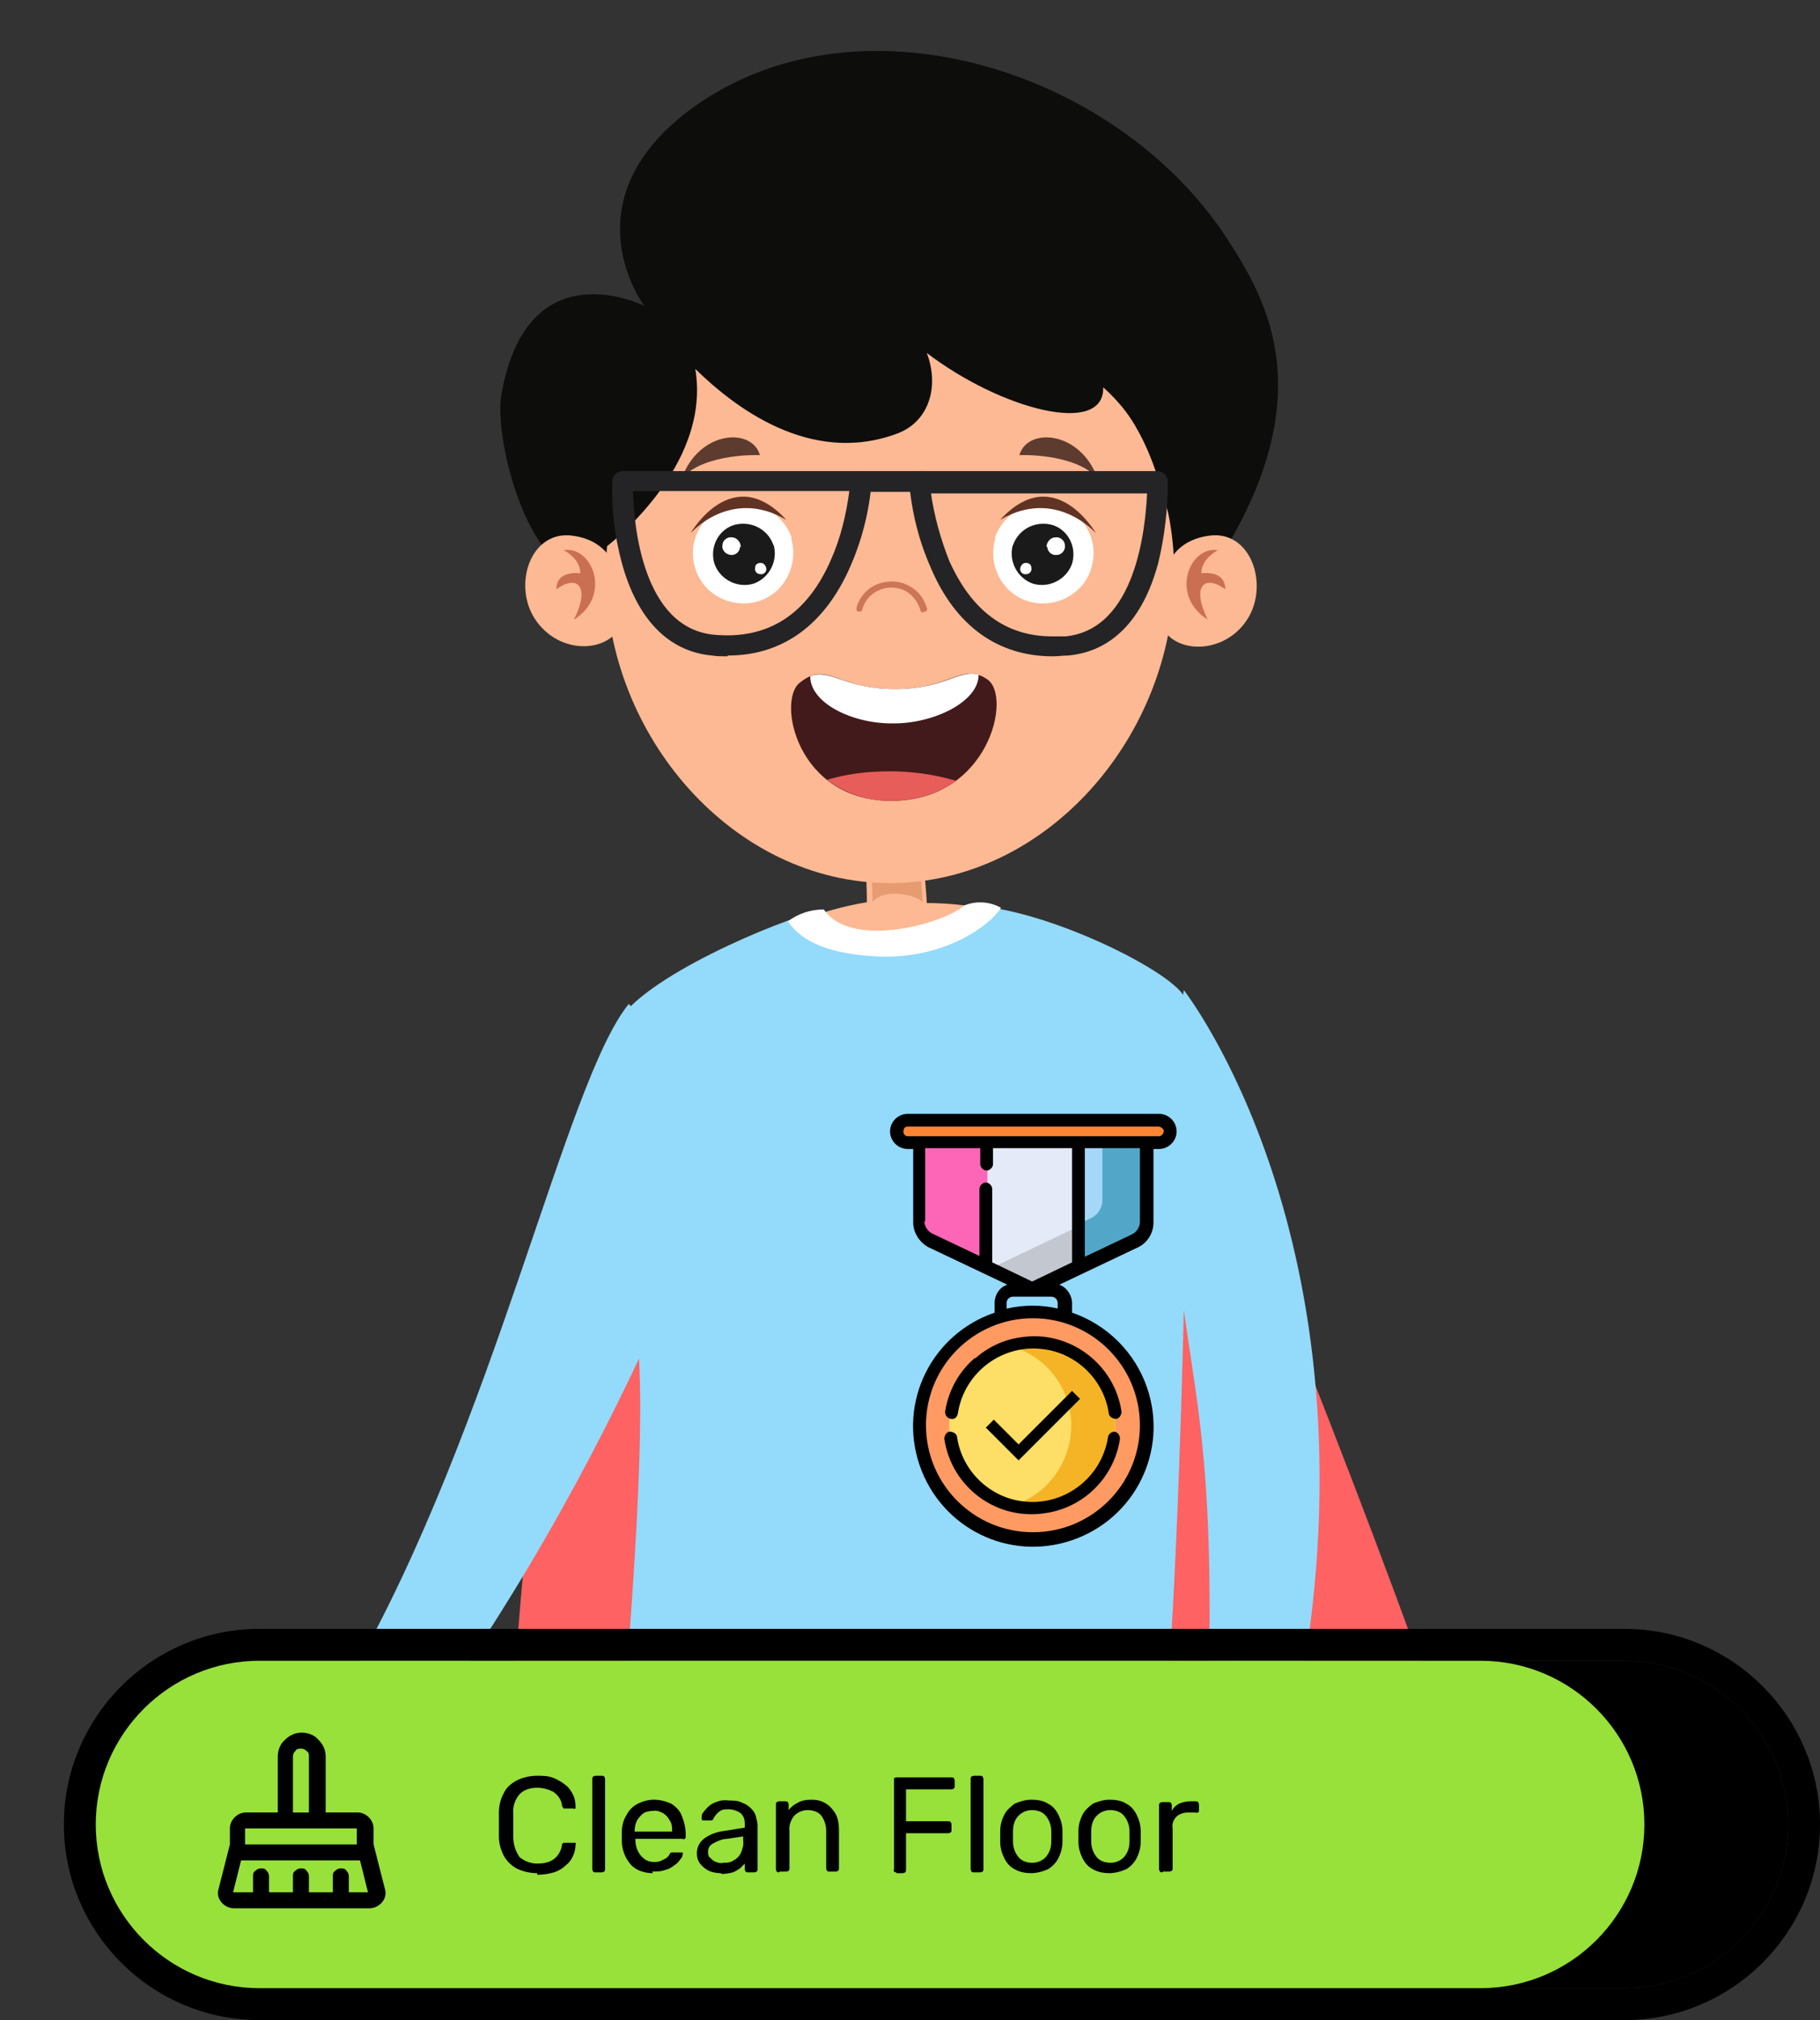
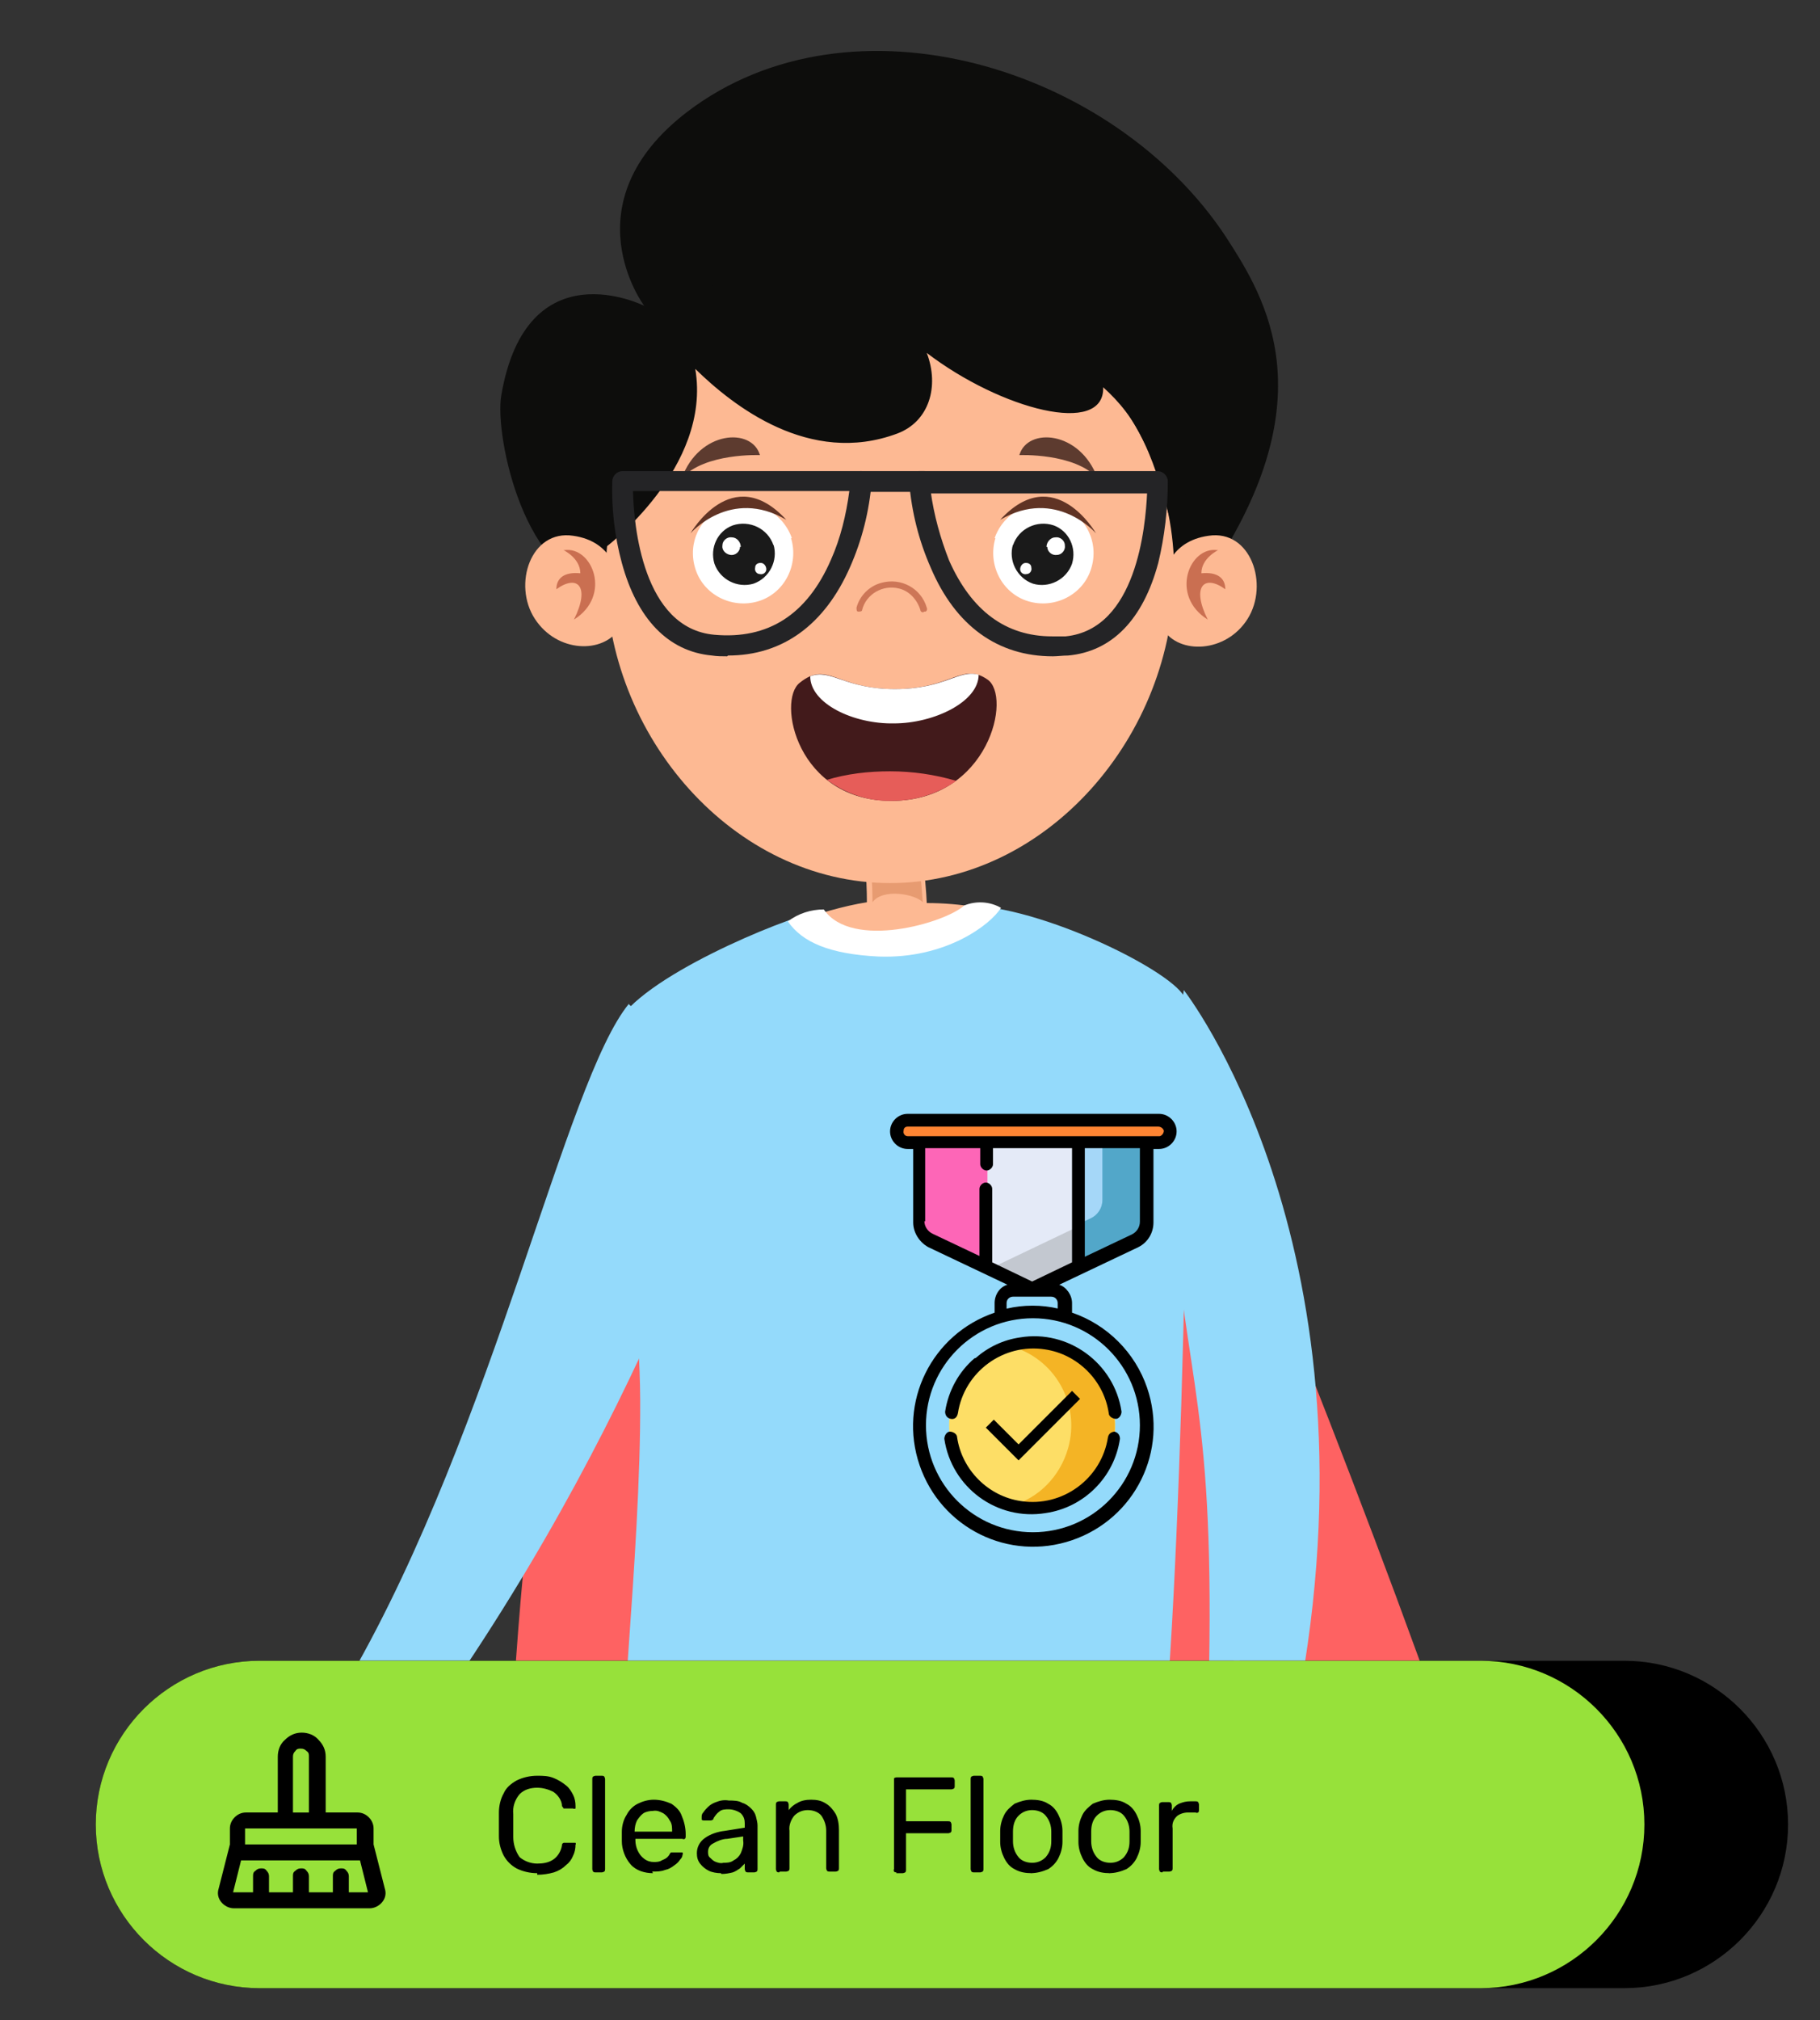
<svg xmlns="http://www.w3.org/2000/svg" id="Layer_1" version="1.1" viewBox="0 0 228 253">
  <rect x="0" y="0" width="228" height="253" fill="#333333" stroke="none" />
  <defs>
    <style>
      .st0, .st1 {
        fill: none;
      }

      .st2 {
        fill: #421a1b;
      }

      .st3 {
        fill: #cd7657;
      }

      .st4 {
        fill: #fdde66;
      }

      .st5 {
        fill: #a5d7f8;
      }

      .st6 {
        fill: #ca6f51;
      }

      .st7 {
        fill: #52a7c9;
      }

      .st8 {
        fill: #e4eaf7;
      }

      .st9 {
        fill: #f4b425;
      }

      .st10 {
        fill: #3b3b3b;
      }

      .st11 {
        fill: #fd66b7;
      }

      .st12 {
        fill: #0d0d0c;
      }

      .st13 {
        fill: #fff;
      }

      .st14 {
        fill: #fe9a62;
      }

      .st15 {
        fill: #5d3b2f;
      }

      .st16 {
        fill: #d67c5e;
      }

      .st17 {
        fill: #c5c6c8;
      }

      .st18 {
        fill: #97e13a;
      }

      .st19 {
        fill: #94dafb;
      }

      .st20 {
        fill: #fe6262;
      }

      .st21 {
        fill: #603324;
      }

      .st22 {
        fill: #282828;
      }

      .st23 {
        fill: #c3c8d0;
      }

      .st24 {
        fill: #fdb993;
      }

      .st25 {
        fill: #e79b71;
      }

      .st26 {
        fill: #ff8533;
      }

      .st27 {
        fill: #1a1a1a;
      }

      .st28 {
        clip-path: url(#clippath);
      }

      .st29 {
        fill: #242426;
      }

      .st30 {
        fill: #e65d59;
      }

      .st1 {
        stroke: #000;
        stroke-width: 4px;
      }
    </style>
    <clipPath id="clippath">
      <rect class="st0" width="224" height="208" />
    </clipPath>
  </defs>
  <g id="Group_128">
    <g class="st28">
      <g id="Mask_Group_1">
        <g id="Group_122">
          <path id="Path_926" class="st20" d="M75.6,142.3c16.8-47,68.6-19.1,68.6-19.1,0,0,63.9,148.4,53.9,168.9-10,20.5-36.8-2.6-36.8-2.6,0,0-66,13.4-84.1,21.8-18.1,8.4-18.3-121.9-1.6-168.9Z" />
          <path id="Path_873" class="st24" d="M45.3,209.3s-2.9,1.7-3.9,3.7-1.7,7.8-.9,8.9c-.1,2,.3,3.6.9,3.5-.1,1.7.5,3.2,1.7,3.5s1.3-4,1.3-4c0,0,2.6-6.7,3.3-6.7-.2,2.8-.4,5.7,1.2,6.3s2-1.9,2.6-4.9c.5-3,.9-6,1-9.1l-7.3-1.3Z" />
          <path id="Path_876" class="st19" d="M78.8,125.7c-8,9.7-16.8,52.8-34.9,84.3,3.3,2.6,5.7,4.8,10.4,4.6,28-39.7,38.5-76.9,38.5-76.9l-14-11.9Z" />
          <path id="Path_877" class="st24" d="M102.1,363.4l.3,10.2h-5.2s-.1-10.5-.1-10.5l5.1.4Z" />
          <path id="Path_878" class="st17" d="M103.6,378.9c.8.5.9,3.1-.1,4-1.4,1.2-12.6,7.6-21.7,8.4-8.4.7-10.3-2.5-10.5-4.1-.1-1.5.4-3,1.4-4.1l30.9-4.2Z" />
          <path id="Path_879" class="st22" d="M102.3,371.4c1,.2,2.6,3.7,1.6,7.6-4.8,4.5-17,8.1-22.7,8.9s-10-1.5-9-5.1c.8-2.8,11.1-5.2,14.7-7.8s4.8-4.7,6.7-5.1,5.5.3,4.9,2.9c1.3-.3,2.5-.8,3.7-1.4" />
          <path id="Path_880" class="st4" d="M96,373.4c-1.6-1.3-3.6-1.8-5.7-1.6-2,.2-2.9,2-1.9,2.2,2,.2,4,.9,5.6,2,.7.5,1.8.3,2.3-.4.5-.7.4-1.7-.4-2.3" />
          <path id="Path_881" class="st4" d="M92.1,376.7c-1.5-1.4-3.5-2-5.6-1.9-2,.1-3,1.8-2,2.1,2,.3,3.9,1.1,5.5,2.3.7.6,1.8.4,2.3-.3.5-.7.4-1.7-.2-2.3" />
          <path id="Path_882" class="st24" d="M130.8,368.8v8.4c.1,0-4.9-.4-4.9-.4l-.7-8.4,5.6.4Z" />
          <path id="Path_883" class="st17" d="M136.6,387.4c.9,1.6.9,3.5,0,5.1-1.2,1.9-4.7,3.1-7.6,3.1-2.7,0-6-1.1-7.1-2.9s.3-5.3.3-5.3h14.4Z" />
          <path id="Path_884" class="st22" d="M134.1,375.8c-1.1-2.6-8.2-3-11.3,0-.8,1.8-2.3,11.8,0,14.5,2.4,2.8,11.7,3.1,13.6-2.2,1.4-3.7-1-9.4-2.3-12.3" />
          <path id="Path_885" class="st4" d="M132.4,376c1,.5,2,2.7,0,2.4-1.8-.3-5-1.1-7.5-.1s-1.7-1.5-.4-2.3c2.5-1.1,5.3-1.1,7.8,0" />
          <path id="Path_886" class="st4" d="M132.5,379.9c1,.5,2,2.7,0,2.4-1.8-.3-5-1.1-7.5-.1s-1.7-1.5-.4-2.3c2.5-1.1,5.3-1.1,7.8,0" />
          <path id="Path_887" class="st12" d="M143.1,224.1s-5.6,127.2-7.3,143.2c-3.4,4.1-14,2.4-15.2.4-5.1-67.2-9.7-115.3-10.2-116.6s-4.1,106.1-5.4,114.1c-3.7,2.3-15,2.4-16.7-.4-5.6-84.3-9.2-130.9-9.7-141.4,13-4.6,64.5.7,64.5.7" />
          <path id="Path_888" class="st10" d="M86.5,229.3s1,5.3-3.1,8.1c.2,1.4.4,2.8.8,4.2,0,0,7.7-4.5,6.8-11.5-1.4-.5-3-.7-4.5-.8" />
          <path id="Path_889" class="st10" d="M132.7,230.9s-.7,5.4,3.6,7.9c0,1.4-.3,2.8-.5,4.2,0,0-7.9-4-7.4-11.1,1.4-.6,2.9-.9,4.4-1" />
          <path id="Path_890" class="st24" d="M115.2,103.7s.8,6.7.9,9.4c4.2,0,8.4.7,12.4,2.1,0,0-8,8.8-20.5,7.1s-12.9-5.2-12.9-5.2c0,0,7.7-3.2,13.5-4.1,0-3.1-.3-6.3-.7-9.4l7.3.2Z" />
          <path id="Path_891" class="st25" d="M109.3,113c0-2.5-.2-5-.6-7.5l6.2.2s.5,4.4.7,7.3c-.9-1-5-1.8-6.3,0" />
          <path id="Path_892" class="st19" d="M121.9,113.4c-1.8,3.8-18.3,6.6-19.3.7-4.7,1-22.6,8.4-25.4,14.3s2.9,27.5,3,46.9-3.3,47.5-2.1,49.6,53.6,5.4,66.1,1c2.8-.2,5.1-77.5,4.3-100.5.2-2.8-16.7-11.5-26.8-12" />
          <path id="Path_893" class="st12" d="M78,220.4c0,2.5,0,4.1.2,4.5,1.2,2,53.6,5.4,66.1,1,.4,0,.9-1.9,1.3-5.2-17.7,2.4-58.1,1.3-67.6-.3" />
          <path id="Path_894" class="st13" d="M125.4,113.7c-1.4-.8-3.1-.9-4.6-.3-2.4,2.2-14.1,5.6-17.6.5-1.6,0-3.2.5-4.5,1.5,1.8,2.6,5.2,4.1,11.4,4.4,8.4.3,14-4,15.3-6.1" />
          <path id="Path_895" class="st24" d="M161.3,210.9s1.5,3,1.2,5.2-3,7.4-4.3,7.8c-1,1.8-2.3,2.8-2.8,2.4-.9,1.5-2.3,2.4-3.4,1.9s1.2-4,1.2-4c0,0,1.7-7,1.1-7.4-1.4,2.5-2.9,4.9-4.5,4.5s-.6-2.7.6-5.5c1.3-2.8,2.7-5.5,4.3-8.1l6.8,3Z" />
          <path id="Path_896" class="st16" d="M155.3,226.5s0,0,0-.1c0,0,0,0,0,0,1.3-2.5,2-5.3,2.1-8.1,0,0,0-.1,0-.1,0,0,0,0,0,0,0,0,0,0,0,0,0,2.9-.8,5.7-2.1,8.3,0,0,0,0-.1,0" />
          <path id="Path_897" class="st16" d="M158.1,224.1s0,0,0-.1c0,0,0,0,0,0,2.5-5.1,1.9-7.4,1.9-7.4,0,0,0-.1,0-.1,0,0,0,0,.1,0,0,0,0,0,0,0,0,0,.7,2.4-1.9,7.6,0,0,0,0-.1,0h0" />
          <path id="Path_898" class="st19" d="M146.8,149.9c1.7,23.7,5.5,25.9,4.6,62.2,4.2.7,7.6,1.4,11.6-1,9.8-55.9-14.7-87.1-14.7-87.1,0,0-2.3,14.8-1.5,25.9" />
          <path id="Path_899" class="st12" d="M153.6,29.7c-14.1-21.4-47-31.3-67.5-15.7-15,11.5-5.4,24.3-5.4,24.3,0,0-14.7-7.4-17.9,11.2-.9,5.1,3.1,23.7,12.9,23.6,0,0,23.1-.9,36.2-2,13.1,1,38.8,2,38.8,2,16-22.9,7.8-35.8,2.9-43.4" />
          <path id="Path_900" class="st24" d="M75.9,71.8c0,20.4,16,38.8,35.6,38.8s35.6-18.4,35.6-38.8-16-36.3-35.6-36.3-35.6,15.8-35.6,36.3" />
          <path id="Path_901" class="st24" d="M77.3,72s-.5-4.2-5.5-4.9c-5.3-.8-7.6,6.1-4.8,10.4s8.6,4.4,10.6,1.2l-.2-6.7Z" />
          <path id="Path_902" class="st6" d="M70.7,68.9c3.5-.5,6,5.7,1.2,8.7,2.1-4.2.4-5.7-2.2-3.8,0-1.4,1-2.2,3-2,0-1.9-2.1-2.9-2.1-2.9" />
          <path id="Path_903" class="st24" d="M145.9,72s.5-4.2,5.5-4.9c5.3-.8,7.6,6.1,4.9,10.4s-8.6,4.5-10.6,1.3l.2-6.7Z" />
          <path id="Path_904" class="st6" d="M152.5,68.9c-3.5-.5-6,5.7-1.2,8.7-2.1-4.2-.4-5.7,2.2-3.8,0-1.4-1-2.2-3-2,0-1.9,2.1-2.9,2.1-2.9" />
          <path id="Path_905" class="st15" d="M127.7,57c1-3.5,7.6-3.1,9.8,2.9-2.9-3.2-9.8-2.9-9.8-2.9" />
          <path id="Path_906" class="st15" d="M95.2,57c-1-3.5-7.6-3.1-9.8,2.9,2.9-3.2,9.8-2.9,9.8-2.9" />
          <path id="Path_907" class="st13" d="M99.1,67.4c1,3.3-.8,6.9-4.1,7.9-3.3,1-6.9-.8-7.9-4.1-1-3.2.6-6.6,3.8-7.8,3.4-1.2,7.1.6,8.3,4" />
          <path id="Path_908" class="st27" d="M96.9,68.2c.6,2-.5,4.2-2.5,4.9-2,.6-4.2-.5-4.9-2.5-.6-2,.4-4.1,2.3-4.8,2.1-.7,4.4.4,5.1,2.5" />
          <path id="Path_909" class="st13" d="M92.7,68.5c0,.6-.6,1.1-1.2,1s-1.1-.6-1-1.2c0-.6.6-1.1,1.2-1,.6,0,1.1.6,1.1,1.2,0,0,0,0,0,0" />
          <path id="Path_910" class="st13" d="M96,71.3c0,.4-.4.7-.8.6-.4,0-.7-.4-.6-.8,0-.4.3-.6.7-.6.4,0,.7.4.7.8" />
          <path id="Path_911" class="st21" d="M86.5,66.8s5-5.8,12-1.7c-6.8-7.4-12,1.7-12,1.7" />
          <path id="Path_912" class="st13" d="M124.7,67.4c-1,3.3.8,6.9,4.1,7.9,3.3,1,6.9-.8,7.9-4.1,1-3.2-.6-6.6-3.8-7.8-3.4-1.2-7.1.6-8.3,4" />
          <path id="Path_913" class="st27" d="M126.9,68.2c-.6,2,.5,4.2,2.5,4.9,2,.6,4.2-.5,4.9-2.5.6-2-.4-4.1-2.3-4.8-2.1-.7-4.4.4-5.1,2.5" />
          <path id="Path_914" class="st13" d="M131.2,68.5c0,.6.6,1.1,1.2,1,.6,0,1.1-.6,1-1.2,0-.6-.6-1.1-1.2-1-.6,0-1.1.6-1.1,1.2h0" />
          <path id="Path_915" class="st13" d="M127.8,71.3c0,.4.4.7.8.6.4,0,.7-.4.6-.8,0-.4-.3-.6-.7-.6-.4,0-.7.4-.7.8" />
          <path id="Path_916" class="st21" d="M137.3,66.8s-5-5.8-12-1.7c6.8-7.4,12,1.7,12,1.7" />
          <path id="Path_917" class="st2" d="M123.7,85.1c-3.2-2.2-4.4,1.2-11.6,1.2-7.4,0-8.4-3.6-11.9-.8-2.9,2.2-.4,14.9,11.6,14.8,12.1-.1,15-13.1,11.9-15.2" />
          <path id="Path_918" class="st30" d="M103.5,97.6c2.4,1.8,5.3,2.8,8.3,2.7,2.9,0,5.7-.9,8-2.5-2.7-.8-5.5-1.2-8.3-1.2-2.7,0-5.4.3-8,1.1" />
          <path id="Path_919" class="st13" d="M122.6,84.5c-2.5-.7-4.2,1.8-10.5,1.8-6.3,0-8-2.6-10.6-1.6,0,3.4,5.4,6,10.5,5.9,5,0,10.6-2.7,10.6-6.1" />
          <path id="Path_920" class="st3" d="M115.7,76.6c0,0,.1,0,.2,0,.2,0,.3-.3.2-.5-.7-2.4-3.2-3.8-5.7-3.1-1.5.4-2.7,1.6-3.1,3.1,0,.2,0,.5.2.5s.5,0,.5-.2c.5-2,2.6-3.2,4.6-2.7,1.3.3,2.3,1.4,2.7,2.7,0,.2.2.3.4.3" />
          <path id="Path_921" class="st12" d="M75.8,68.6s13.4-10,11.3-22.4c4.7,4.6,14.3,12.2,25.3,8.1,4-1.5,5.3-5.9,3.7-10.1,9.3,7.1,22.3,10.5,22.1,4.3,4.2,3.8,6.4,7.9,9.3,20.3,8.7-29.4-41.8-50.5-69.6-25.8-7.4,7.7-2.1,25.7-2.1,25.7" />
          <path id="Path_922" class="st29" d="M91.1,82.2c-.6,0-1.3,0-1.9-.1-5.5-.5-9.4-4.6-11.3-11.6-.9-3.3-1.3-6.8-1.2-10.2,0-.7.6-1.3,1.3-1.3h29.9c.7,0,1.3.6,1.3,1.3,0,0,0,0,0,0-.3,3.7-1.2,7.3-2.7,10.7-3.2,7.3-8.5,11.1-15.3,11.1M79.3,61.6c.1,4.1,1.2,17.1,10.2,17.9,6.7.6,11.6-2.5,14.6-9.4,1.2-2.7,1.9-5.6,2.3-8.6h-27.1Z" />
          <path id="Path_923" class="st29" d="M131.9,82.2h0c-6.9,0-12.2-3.8-15.3-11.1-1.5-3.4-2.4-7-2.7-10.7,0-.7.5-1.3,1.2-1.4,0,0,0,0,0,0h29.9c.7,0,1.3.6,1.3,1.3,0,3.4-.4,6.9-1.2,10.2-1.9,7.1-5.8,11.1-11.3,11.6-.7,0-1.3.1-1.9.1M116.6,61.6c.4,2.9,1.2,5.8,2.3,8.6,2.8,6.3,7.1,9.5,12.9,9.5h0c.5,0,1.1,0,1.7,0,8.9-.9,10-13.8,10.2-17.9h-27.1Z" />
          <path id="Path_924" class="st29" d="M115.8,61.6h-8c-.7,0-1.3-.5-1.3-1.3s.5-1.3,1.3-1.3c0,0,0,0,0,0h8c.7,0,1.3.5,1.3,1.3s-.5,1.3-1.3,1.3c0,0,0,0,0,0" />
        </g>
      </g>
    </g>
    <g id="Group_123">
      <g id="_004-silver-medal">
        <path id="Path_238" class="st11" d="M142.1,155.4l-12.8,6.1-12.8-6.1c-.9-.4-1.5-1.3-1.5-2.3v-12.7h28.5v12.7c0,1-.6,1.9-1.5,2.3Z" />
-         <path id="Path_239" class="st14" d="M143.6,178.5c0,7.9-6.4,14.2-14.2,14.2s-14.2-6.4-14.2-14.2c0-7.9,6.4-14.2,14.2-14.2s14.2,6.4,14.2,14.2h0Z" />
        <path id="Path_240" class="st4" d="M139.7,178.5c0,5.7-4.6,10.4-10.4,10.4-5.7,0-10.4-4.6-10.4-10.4,0-5.7,4.6-10.4,10.4-10.4,5.7,0,10.4,4.6,10.4,10.4h0Z" />
        <path id="Path_241" class="st9" d="M129.4,168.2c-.9,0-1.9.1-2.8.4,5.5,1.5,8.8,7.2,7.2,12.8-1,3.5-3.7,6.3-7.2,7.2,5.5,1.5,11.2-1.7,12.7-7.2,1.5-5.5-1.7-11.2-7.2-12.7-.9-.2-1.8-.4-2.8-.4h0Z" />
        <path id="Path_242" class="st8" d="M123.6,158.7l5.8,2.8,5.8-2.8v-18.4h-11.5v18.4Z" />
        <path id="Path_243" class="st5" d="M135.1,140.3v18.4l7-3.3c.9-.4,1.5-1.3,1.5-2.3v-12.7h-8.5Z" />
        <path id="Path_244" class="st7" d="M138.1,140.3v10c0,1-.6,1.9-1.5,2.3l-1.5.7v5.3l7-3.3c.9-.4,1.5-1.3,1.5-2.3v-12.7h-5.5Z" />
        <path id="Path_245" class="st26" d="M145.1,143.1h-31.4c-.8,0-1.4-.6-1.4-1.4s.6-1.4,1.4-1.4h31.4c.8,0,1.4.6,1.4,1.4s-.6,1.4-1.4,1.4Z" />
        <path id="Path_246" class="st23" d="M123.9,158.8h-.2c0-.1,0,0,0,0l5.8,2.8,5.8-2.8v-5.3l-11.3,5.4Z" />
        <path id="Path_248" d="M122.1,170.1c-2,1.7-3.3,4.1-3.7,6.7,0,.4.2.8.7.9s.8-.2.9-.7c.8-5.2,5.7-8.8,10.9-8,4.1.6,7.4,3.9,8,8,0,.4.5.7.9.7.4,0,.7-.5.7-.9-.9-6.1-6.7-10.3-12.7-9.3-2.1.3-4,1.2-5.6,2.6h0Z" />
        <path id="Path_249" d="M139.7,179.3c-.4,0-.8.2-.9.7-.8,5.2-5.7,8.8-10.9,8-4.1-.6-7.4-3.9-8-8,0-.4-.5-.7-.9-.7-.4,0-.7.5-.7.9.9,6.1,6.6,10.3,12.7,9.3,4.8-.7,8.6-4.5,9.3-9.3,0-.4-.2-.8-.7-.9,0,0,0,0,0,0Z" />
        <path id="Path_250" d="M145.1,139.5h-31.4c-1.2,0-2.2,1-2.2,2.2s1,2.2,2.2,2.2h.7v9.2c0,1.3.8,2.5,1.9,3.1l9.9,4.7c-1,.3-1.6,1.3-1.6,2.3v1.2c-7.9,2.7-12.1,11.2-9.4,19.1,2.7,7.9,11.2,12.1,19.1,9.4,7.9-2.7,12.1-11.2,9.4-19.1-1.5-4.4-5-7.9-9.4-9.4v-1.2c0-1-.7-2-1.6-2.3l9.9-4.7c1.2-.6,1.9-1.8,1.9-3.1v-9.2h.7c1.2,0,2.2-1,2.2-2.2s-1-2.2-2.2-2.2ZM115.9,153v-9.2h6.9v2c0,.4.4.8.8.8s.8-.4.8-.8v-2h9.9v14.3l-5,2.4-5-2.4v-9.2c0-.4-.4-.8-.8-.8s-.8.4-.8.8v8.4l-5.9-2.8c-.6-.3-1-.9-1-1.6ZM142.8,178.5c0,7.4-6,13.4-13.4,13.4-7.4,0-13.4-6-13.4-13.4s6-13.4,13.4-13.4h0c7.4,0,13.4,6,13.4,13.4ZM132.6,163.9c-2.1-.5-4.4-.5-6.5,0v-.7c0-.5.4-.8.8-.8h4.8c.5,0,.8.4.8.8v.7h0ZM142.8,153c0,.7-.4,1.3-1,1.6l-5.9,2.8v-13.6h6.9v9.2ZM145.1,142.3h-31.4c-.3,0-.6-.3-.5-.7,0-.3.2-.5.5-.5h31.4c.3,0,.6.2.7.5,0,.3-.2.6-.5.7,0,0,0,0-.1,0Z" />
      </g>
      <path id="check_24dp_5F6368_FILL0_wght400_GRAD0_opsz24" d="M127.6,182.9l-4.1-4.1,1-1,3.1,3.1,6.7-6.7,1,1-7.7,7.7Z" />
    </g>
    <g id="Rectangle_468">
      <path d="M32.5,208h171c11.3,0,20.5,9.2,20.5,20.5h0c0,11.3-9.2,20.5-20.5,20.5H32.5c-11.3,0-20.5-9.2-20.5-20.5h0c0-11.3,9.2-20.5,20.5-20.5Z" />
-       <path class="st1" d="M32.5,206h171c12.4,0,22.5,10.1,22.5,22.5h0c0,12.4-10.1,22.5-22.5,22.5H32.5c-12.4,0-22.5-10.1-22.5-22.5h0c0-12.4,10.1-22.5,22.5-22.5Z" />
    </g>
    <path id="Rectangle_467" class="st18" d="M32.5,208h153c11.3,0,20.5,9.2,20.5,20.5h0c0,11.3-9.2,20.5-20.5,20.5H32.5c-11.3,0-20.5-9.2-20.5-20.5h0c0-11.3,9.2-20.5,20.5-20.5Z" />
    <path id="mop_24dp_5F6368_FILL0_wght400_GRAD0_opsz24" d="M36.7,227h2v-7c0-.3,0-.5-.3-.7-.2-.2-.4-.3-.7-.3-.3,0-.5,0-.7.3-.2.2-.3.4-.3.7v7ZM30.7,231h14v-2h-14v2ZM29.3,237h2.4v-2c0-.3,0-.5.3-.7.2-.2.4-.3.7-.3.3,0,.5,0,.7.3.2.2.3.4.3.7v2h3v-2c0-.3,0-.5.3-.7.2-.2.4-.3.7-.3.3,0,.5,0,.7.3.2.2.3.4.3.7v2h3v-2c0-.3,0-.5.3-.7.2-.2.4-.3.7-.3.3,0,.5,0,.7.3.2.2.3.4.3.7v2h2.4l-1-4h-14.9l-1,4ZM46.2,239h-16.9c-.6,0-1.2-.3-1.6-.8-.4-.5-.5-1.1-.3-1.7l1.4-5.5v-2c0-.5.2-1,.6-1.4.4-.4.9-.6,1.4-.6h4v-7c0-.8.3-1.6.9-2.1.6-.6,1.3-.9,2.1-.9.8,0,1.6.3,2.1.9.6.6.9,1.3.9,2.1v7h4c.5,0,1,.2,1.4.6.4.4.6.9.6,1.4v2l1.4,5.5c.2.6.1,1.2-.3,1.7-.4.5-1,.8-1.6.8Z" />
    <path id="Path_1049" d="M67.3,234.6c-.9,0-1.8-.2-2.6-.6-.7-.4-1.2-.9-1.6-1.6-.4-.8-.6-1.6-.6-2.4,0-.5,0-1,0-1.5,0-.5,0-1,0-1.5,0-.8.2-1.7.6-2.4.3-.7.9-1.2,1.6-1.6.8-.4,1.7-.6,2.6-.6.7,0,1.4,0,2.1.3.5.2,1,.5,1.5.9.4.3.7.8.9,1.2.2.4.3.9.3,1.4,0,0,0,.2,0,.3,0,0-.2.1-.3,0h-.9c0,0-.2,0-.3,0,0,0-.1-.2-.2-.3,0-.7-.5-1.4-1.1-1.8-.6-.3-1.3-.5-2-.5-.8,0-1.6.2-2.2.8-.6.7-.9,1.6-.8,2.5,0,.9,0,1.9,0,2.9,0,.9.3,1.8.8,2.5.6.5,1.4.8,2.2.8.7,0,1.4-.1,2-.5.6-.4,1-1.1,1.1-1.8,0-.1,0-.2.2-.3,0,0,.2,0,.3,0h.9c0,0,.2,0,.3,0,0,0,.1.2,0,.2,0,.5-.1,1-.3,1.4-.2.5-.5.9-.9,1.2-.4.4-.9.7-1.5.9-.7.2-1.4.3-2.1.3ZM74.6,234.5c-.1,0-.2,0-.3-.1,0,0-.1-.2-.1-.3v-11.3c0-.1,0-.2.1-.3,0,0,.2-.1.3-.1h.8c.1,0,.2,0,.3.1,0,0,.1.2.1.3v11.3c0,.1,0,.2-.1.3,0,0-.2.1-.3.1h-.8ZM81.8,234.6c-1,0-2.1-.3-2.8-1.1-.7-.8-1.1-1.9-1.1-2.9,0-.1,0-.3,0-.6,0-.2,0-.4,0-.6,0-.7.2-1.5.6-2.1.3-.6.8-1.1,1.4-1.4.6-.3,1.3-.5,2-.5.8,0,1.5.2,2.2.5.6.4,1.1.9,1.3,1.5.3.7.5,1.5.5,2.3v.3c0,.1,0,.2-.1.3,0,0-.2.1-.3,0h-5.9v.2c0,.4.1.9.3,1.3.2.4.4.7.8,1,.4.3.8.4,1.2.4.3,0,.7,0,1-.2.2-.1.5-.2.7-.4.1-.1.2-.2.3-.4,0,0,.1-.2.2-.2,0,0,.2,0,.3,0h.8c0,0,.2,0,.3,0,0,0,.1.2,0,.3,0,.2-.1.4-.3.6-.2.3-.4.5-.7.7-.4.3-.7.5-1.2.6-.5.2-1,.2-1.6.2ZM79.5,229.4h4.7c0-.5,0-1-.3-1.4-.2-.4-.5-.7-.8-.9-.4-.2-.8-.4-1.3-.3-.4,0-.9.1-1.2.3-.3.2-.6.6-.8.9-.2.4-.3.9-.3,1.4h0ZM90.3,234.6c-.5,0-1.1-.1-1.5-.3-.4-.2-.8-.5-1.1-.9-.3-.4-.4-.8-.4-1.3,0-.7.3-1.4,1-1.9.7-.5,1.6-.8,2.5-.9l2.5-.4v-.5c0-.5-.1-.9-.5-1.3-.4-.3-1-.5-1.5-.5-.4,0-.9,0-1.2.3-.3.2-.5.5-.7.8,0,.2-.2.3-.4.3h-.8c-.1,0-.2,0-.3-.1,0,0,0-.2,0-.3,0-.2,0-.4.2-.6.2-.3.4-.5.6-.7.3-.3.7-.5,1-.6.5-.2,1-.3,1.6-.2.6,0,1.2,0,1.7.3.4.1.8.4,1.1.7.3.3.5.6.6,1,.1.4.2.8.2,1.1v5.5c0,.1,0,.2-.1.3,0,0-.2.1-.3.1h-.8c-.1,0-.2,0-.3-.1,0,0-.1-.2-.1-.3v-.7c-.2.2-.4.4-.6.6-.3.2-.6.4-.9.5-.4.1-.9.2-1.4.2ZM90.6,233.3c.4,0,.9,0,1.3-.3.4-.2.7-.5.9-.9.2-.5.4-1,.3-1.6v-.5l-2,.3c-.6,0-1.3.3-1.8.6-.4.2-.6.6-.6,1,0,.3,0,.6.3.8.2.2.4.4.7.5.3.1.6.2.9.1ZM97.6,234.5c-.1,0-.2,0-.3-.1,0,0-.1-.2-.1-.3v-8.1c0-.1,0-.2.1-.3,0,0,.2-.1.3-.1h.8c.1,0,.2,0,.3.1,0,0,.1.2.1.3v.7c.3-.4.7-.7,1.1-.9.5-.3,1.1-.4,1.7-.4.7,0,1.3.1,1.9.5.5.3.9.8,1.2,1.3.3.6.4,1.3.4,2v4.8c0,.1,0,.2-.1.3,0,0-.2.1-.3.1h-.8c-.1,0-.2,0-.3-.1,0,0-.1-.2-.1-.3v-4.7c0-.7-.2-1.3-.6-1.9-.4-.5-1.1-.7-1.7-.7-.6,0-1.2.2-1.7.7-.4.5-.7,1.2-.6,1.9v4.7c0,.1,0,.2-.1.3,0,0-.2.1-.3.1h-.8ZM112.3,234.5c-.1,0-.2,0-.3-.1,0,0-.1-.2,0-.3v-11.1c0-.1,0-.2,0-.3,0,0,.2-.1.3-.1h6.9c.1,0,.2,0,.3.1,0,0,.1.2.1.3v.7c0,.1,0,.2-.1.3,0,0-.2.1-.3.1h-5.7v4h5.3c.1,0,.2,0,.3.1,0,0,.1.2.1.3v.7c0,.1,0,.2-.1.3,0,0-.2.1-.3.1h-5.3v4.6c0,.1,0,.2-.1.3,0,0-.2.1-.3.1h-.8ZM122,234.5c-.1,0-.2,0-.3-.1,0,0-.1-.2-.1-.3v-11.3c0-.1,0-.2.1-.3,0,0,.2-.1.3-.1h.8c.1,0,.2,0,.3.1,0,0,.1.2.1.3v11.3c0,.1,0,.2-.1.3,0,0-.2.1-.3.1h-.8ZM129.3,234.6c-.8,0-1.5-.1-2.2-.5-.6-.3-1-.8-1.3-1.4-.3-.6-.5-1.3-.5-2,0-.2,0-.4,0-.7s0-.5,0-.7c0-.7.2-1.4.5-2,.3-.6.8-1,1.3-1.4.7-.3,1.4-.5,2.1-.5.7,0,1.5.1,2.1.5.6.3,1,.8,1.3,1.4.3.6.5,1.3.5,2,0,.2,0,.4,0,.7,0,.3,0,.5,0,.7,0,.7-.2,1.4-.5,2-.3.6-.8,1.1-1.3,1.4-.7.3-1.4.5-2.2.5h0ZM129.3,233.3c.6,0,1.2-.2,1.7-.7.5-.6.7-1.2.7-2,0-.2,0-.4,0-.6,0-.3,0-.5,0-.6,0-.7-.2-1.4-.7-2-.4-.5-1.1-.7-1.7-.7-.6,0-1.2.2-1.7.7-.5.5-.7,1.2-.7,2,0,.2,0,.4,0,.6s0,.5,0,.6c0,.7.2,1.4.7,2,.4.5,1.1.7,1.7.7h0ZM139.1,234.6c-.8,0-1.5-.1-2.2-.5-.6-.3-1-.8-1.3-1.4-.3-.6-.5-1.3-.5-2,0-.2,0-.4,0-.7,0-.3,0-.5,0-.7,0-.7.2-1.4.5-2,.3-.6.8-1,1.3-1.4.7-.3,1.4-.5,2.1-.5.7,0,1.5.1,2.1.5.6.3,1,.8,1.3,1.4.3.6.5,1.3.5,2,0,.2,0,.4,0,.7s0,.5,0,.7c0,.7-.2,1.4-.5,2-.3.6-.8,1.1-1.3,1.4-.7.3-1.4.5-2.2.5ZM139.1,233.3c.6,0,1.2-.2,1.7-.7.5-.6.7-1.2.7-2,0-.2,0-.4,0-.6s0-.5,0-.6c0-.7-.2-1.4-.7-2-.4-.5-1.1-.7-1.7-.7-.6,0-1.2.2-1.7.7-.5.5-.7,1.2-.7,2,0,.2,0,.4,0,.6s0,.5,0,.6c0,.7.2,1.4.7,2,.4.5,1.1.7,1.7.7ZM145.6,234.5c-.1,0-.2,0-.3-.1,0,0-.1-.2-.1-.3v-8c0-.1,0-.2.1-.3,0,0,.2-.1.3-.1h.8c.1,0,.2,0,.3.1,0,0,.1.2.1.3v.7c.2-.4.5-.7.9-.9.5-.2.9-.3,1.4-.3h.7c.1,0,.2,0,.3.1,0,0,.1.2.1.3v.7c0,.1,0,.2-.1.3,0,0-.2.1-.3,0h-1c-.5,0-1.1.2-1.4.5-.4.4-.6.9-.5,1.5v5c0,.1,0,.2-.1.3,0,0-.2.1-.3.1h-.8Z" />
  </g>
</svg>